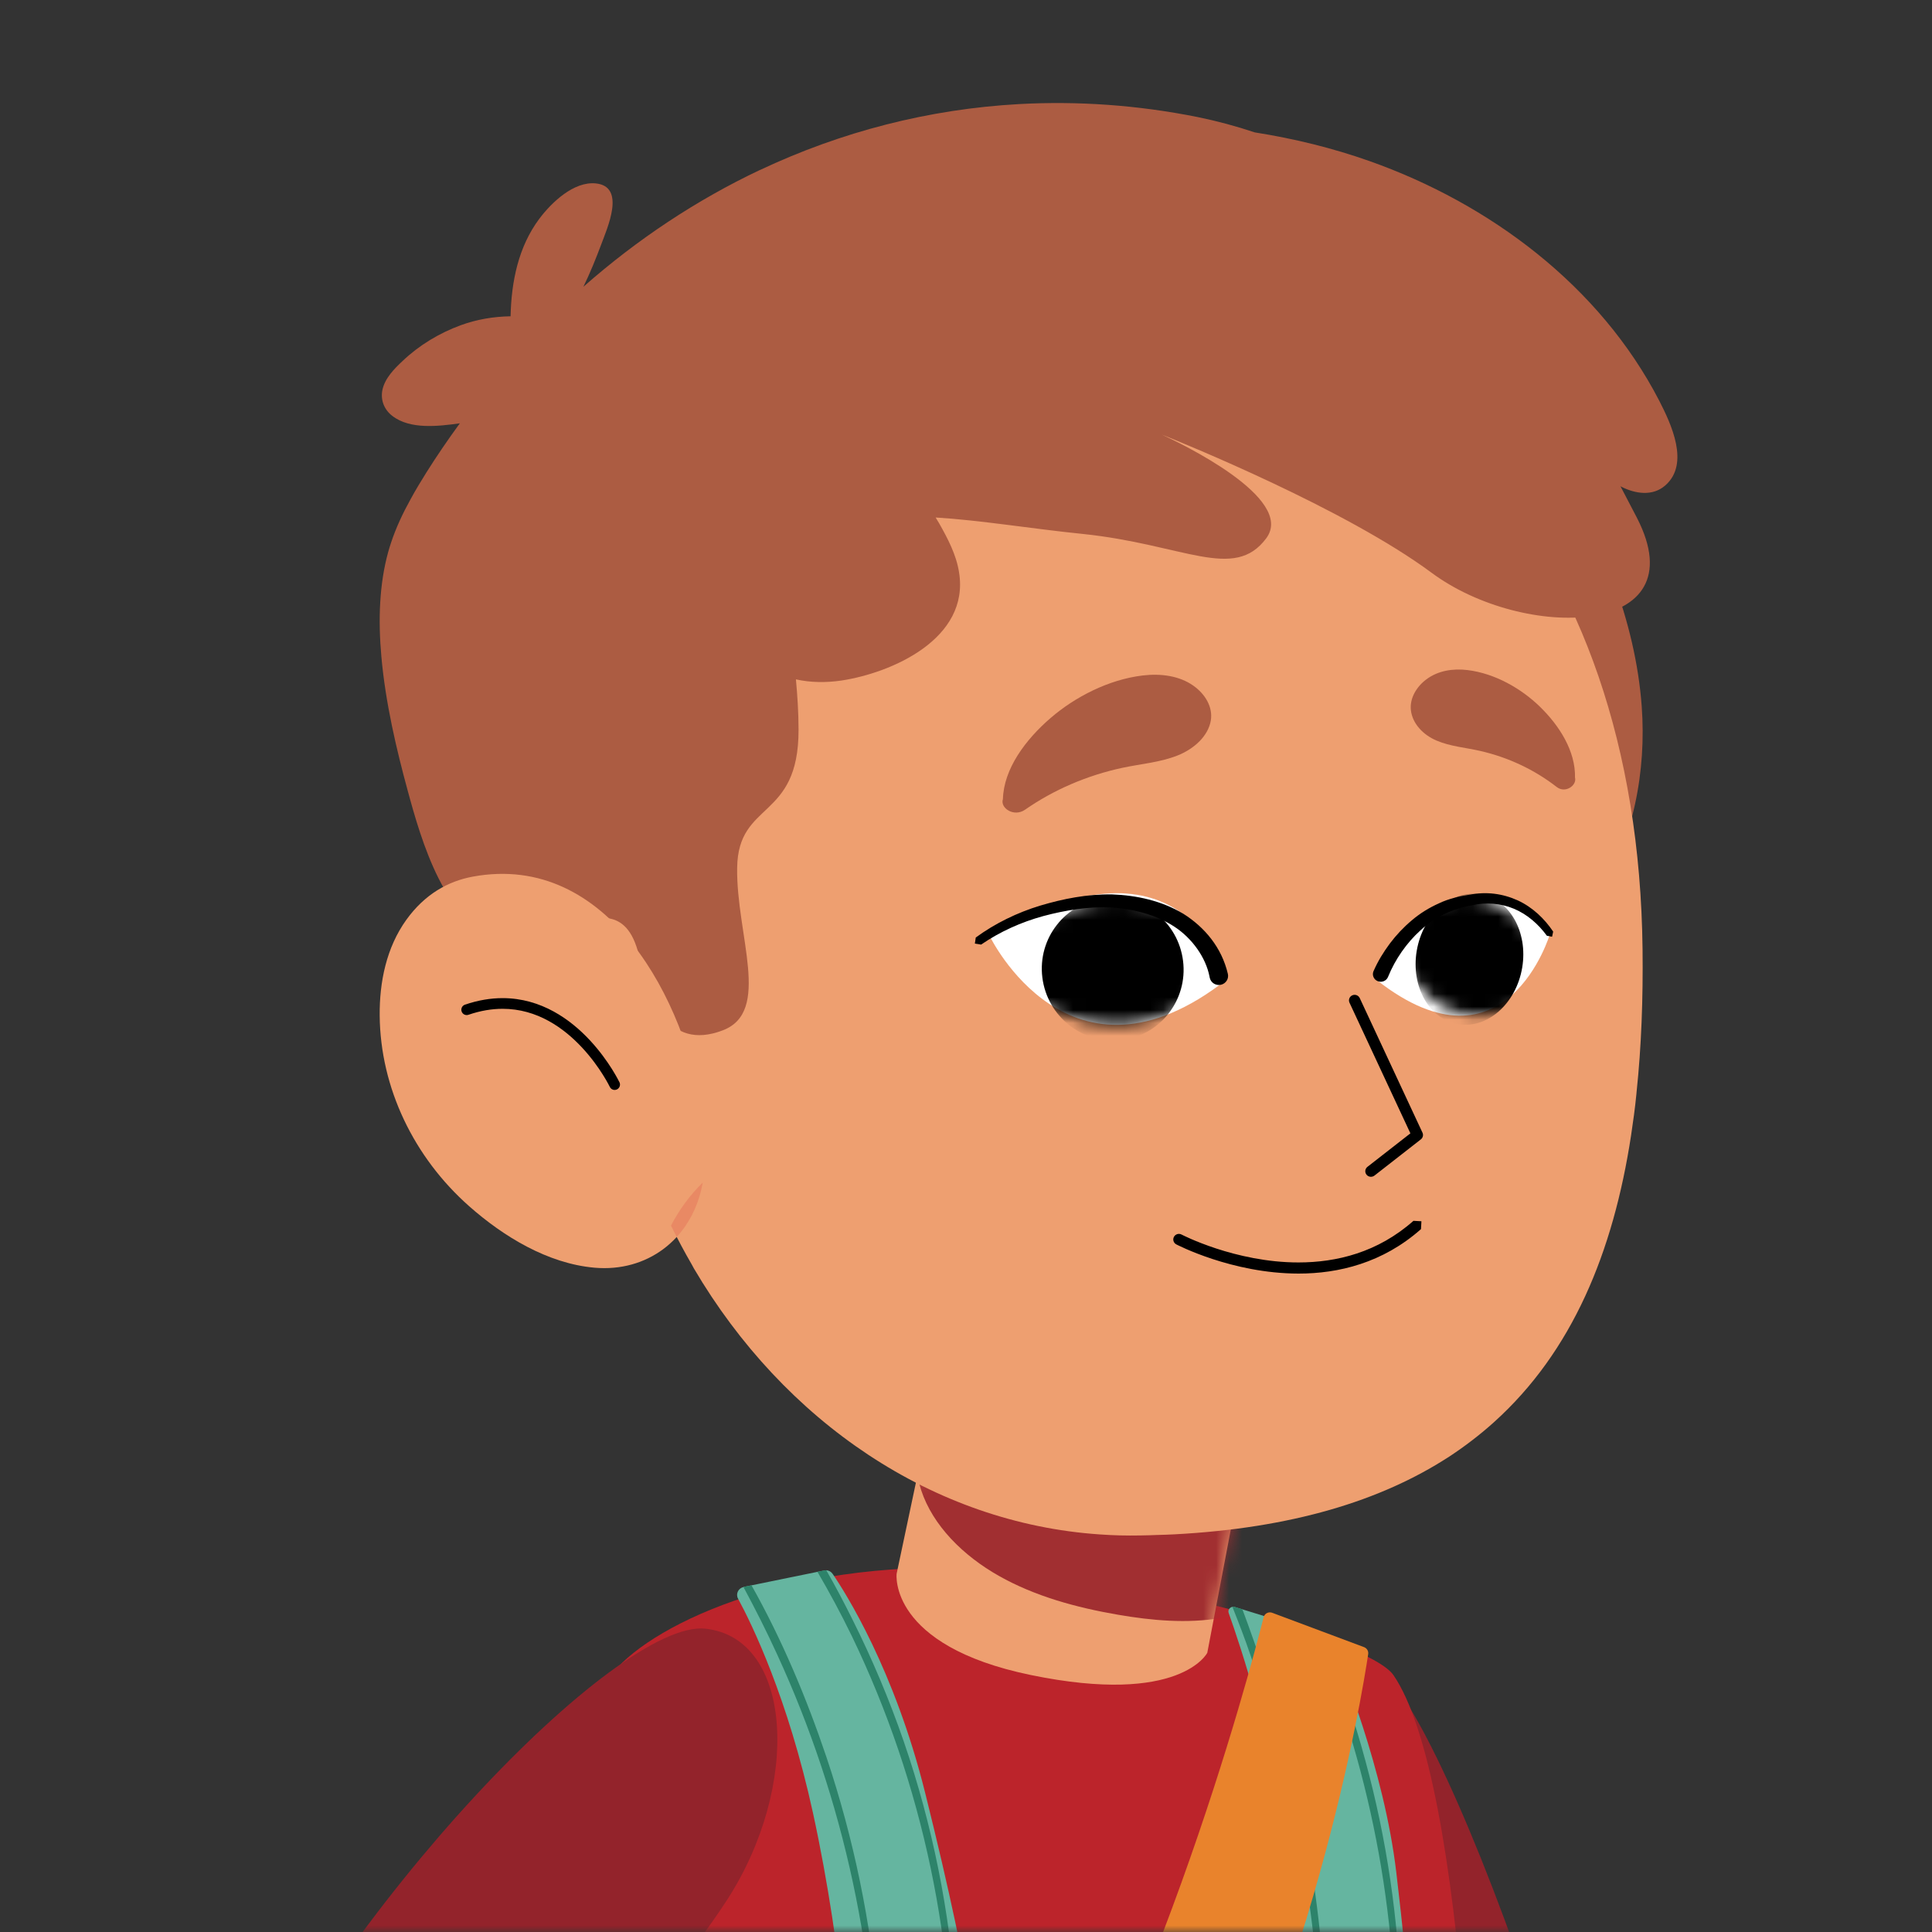
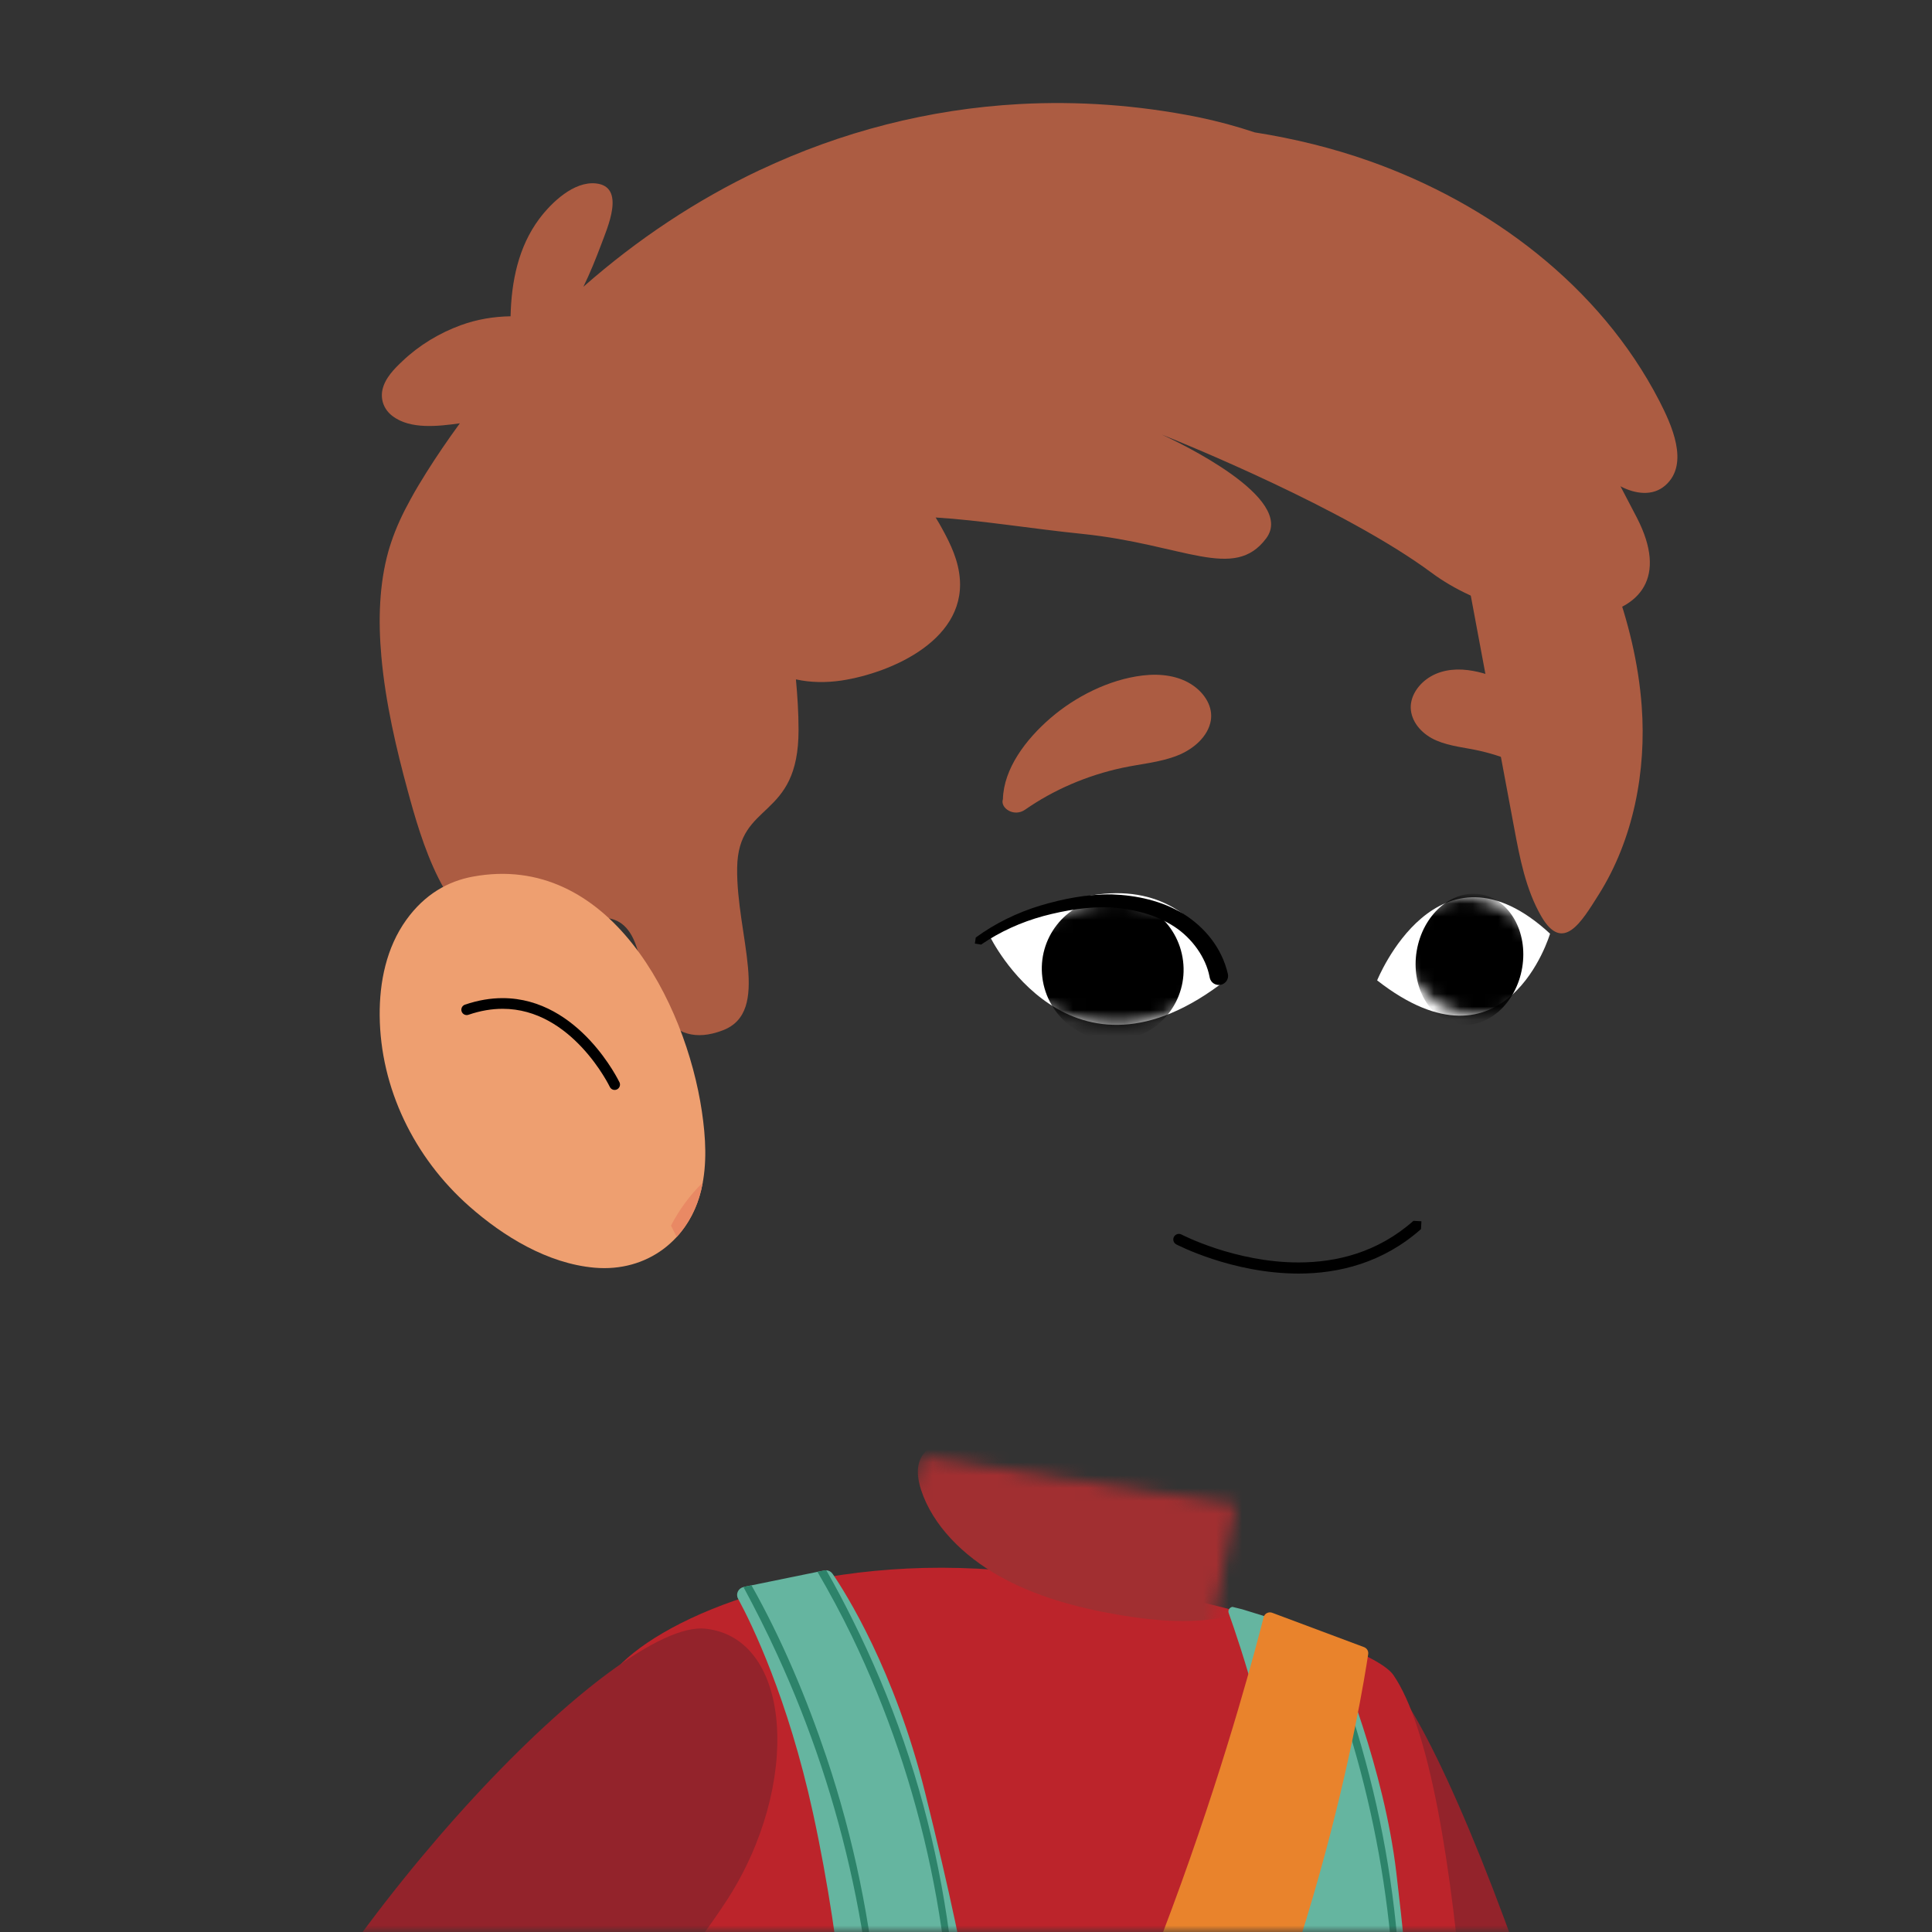
<svg xmlns="http://www.w3.org/2000/svg" xmlns:xlink="http://www.w3.org/1999/xlink" width="150px" height="150px" viewBox="0 0 150 150" version="1.1">
  <rect x="0" y="0" width="150" height="150" fill="#333333" stroke="none" />
  <title>avatar/youth</title>
  <defs>
    <rect id="path-1" x="0" y="0" width="150" height="150" />
    <path d="M0,3.759 L2.199,15.288 C2.199,15.288 4.272,19.41 15.9,17.012 C26.975,14.727 26.319,9.154 26.319,9.154 L24.382,0 L0,3.759" id="path-3" />
    <path d="M19,6.31 C19,6.31 15.864,-5.449 0,3.138 C0,3.138 6.421,15.357 19,6.31" id="path-5" />
    <path d="M0,6.455 C0,6.455 4.703,-5.216 13.425,2.829 C13.425,2.829 10.039,14.291 0,6.455" id="path-7" />
  </defs>
  <g id="avatar/youth" stroke="none" stroke-width="1" fill="none" fill-rule="evenodd">
    <mask id="mask-2" fill="white">
      <use xlink:href="#path-1" />
    </mask>
    <g id="Rectangle" />
    <g id="Group-3" mask="url(#mask-2)">
      <g transform="translate(75.5, 170) scale(-1, 1) translate(-75.5, -170)translate(4, 8)" id="Group-25">
        <path d="M19.538,46.831 C20.032,40.134 22.739,33.814 26.027,28.028 C26.626,26.974 27.265,25.909 28.193,25.155 C29.121,24.4 30.408,24.005 31.505,24.453 C32.648,24.919 33.321,26.164 33.644,27.394 C34.325,29.998 33.833,32.758 33.339,35.407 C32.04,42.361 30.742,49.315 29.442,56.269 C29.007,58.608 28.537,61.059 27.344,63.129 C25.65,66.065 24.197,63.544 22.89,61.477 C20.187,57.202 19.165,51.888 19.538,46.831" id="Fill-4" fill="#AC5C42" />
        <path d="M38.761,122.832 C33.008,129.863 17.378,171.332 13.048,216.316 C12.705,219.882 28.88,222.27 35.47,222.341 C35.47,222.341 38.444,203.053 42.618,180.009 C46.795,156.966 53.15,150.779 52.885,140.115 C52.621,129.452 45.544,114.542 38.761,122.832" id="Fill-6" fill="#93232B" />
        <path d="M68.568,195.851 C75.342,195.763 82.105,195.391 88.855,194.827 C92.07,194.558 95.275,194.196 98.48,193.836 C98.418,193.276 98.367,192.792 98.332,192.41 C97.396,182.135 101.412,126.723 100.215,123.229 C99.017,119.736 89.426,114.077 75.219,113.733 C61.012,113.39 40.739,119.251 38.816,122.051 C33.322,130.05 31.732,163.468 31.972,193.14 C44.01,195.443 56.34,196.012 68.568,195.851" id="Fill-7" fill="#BC242B" />
-         <path d="M51.068,108.795 L53.267,120.324 C53.267,120.324 55.339,124.446 66.968,122.048 C78.043,119.763 77.387,114.19 77.387,114.19 L75.45,105.036 L51.068,108.795" id="Fill-8" fill="#EE9F70" />
        <g id="Group-28" transform="translate(51.068, 105.036)">
          <mask id="mask-4" fill="white">
            <use xlink:href="#path-3" />
          </mask>
          <g id="Clip-10" />
          <path d="M1.166,12.585 C3.762,13.031 6.491,12.785 9.134,12.331 C12.363,11.776 15.583,10.896 18.374,9.318 C21.166,7.742 23.505,5.407 24.412,2.662 C24.721,1.73 24.842,0.677 24.264,-0.116 C23.736,-0.84 22.737,-1.19 21.762,-1.389 C19.938,-1.761 18.016,-1.742 16.12,-1.609 C10.38,-1.203 4.749,0.239 -0.756,1.879 C-2.097,2.278 -3.541,2.76 -4.313,3.799 C-5.284,5.101 -5.707,7.942 -4.931,9.347 C-3.93,11.159 -0.982,12.216 1.166,12.585" id="Fill-9" fill="#A12F31" mask="url(#mask-4)" />
        </g>
-         <path d="M51.602,117.244 C50.755,119.618 48.019,127.683 46.907,136.768 C45.918,144.914 46.071,150.8 46.336,154.131 C46.346,154.324 46.224,154.477 46.04,154.508 C45.682,154.569 45.071,154.66 44.336,154.782 L44.059,154.823 C42.428,155.068 40.284,155.363 38.805,155.556 C38.683,155.577 38.57,155.586 38.458,155.607 C38.06,155.659 37.723,155.699 37.477,155.719 C37.263,155.74 37.07,155.567 37.08,155.352 C37.182,151.677 37.57,146.003 38.591,137.379 C39.54,129.343 42.907,121.175 43.673,119.384 C43.775,119.159 43.958,118.986 44.203,118.904 L44.377,118.854 L45.101,118.629 L50.54,116.949 L51.132,116.766 L51.316,116.756 C51.53,116.797 51.693,117.011 51.602,117.244" id="Fill-18" fill="#65B5A0" />
-         <path d="M44.059,154.823 C43.958,151.686 43.999,148.561 44.224,145.433 C44.632,139.526 45.59,133.662 47.061,127.917 C47.804,124.985 48.693,122.083 49.713,119.23 C49.978,118.466 50.255,117.714 50.54,116.949 L51.132,116.766 L51.316,116.756 C50.825,117.989 50.346,119.23 49.918,120.493 C46.122,131.512 44.314,143.142 44.336,154.782 L44.059,154.823" id="Fill-19" fill="#2D836A" />
+         <path d="M51.602,117.244 C50.755,119.618 48.019,127.683 46.907,136.768 C45.918,144.914 46.071,150.8 46.336,154.131 C46.346,154.324 46.224,154.477 46.04,154.508 C45.682,154.569 45.071,154.66 44.336,154.782 L44.059,154.823 C42.428,155.068 40.284,155.363 38.805,155.556 C38.683,155.577 38.57,155.586 38.458,155.607 C38.06,155.659 37.723,155.699 37.477,155.719 C37.263,155.74 37.07,155.567 37.08,155.352 C37.182,151.677 37.57,146.003 38.591,137.379 C39.54,129.343 42.907,121.175 43.673,119.384 C43.775,119.159 43.958,118.986 44.203,118.904 L44.377,118.854 L45.101,118.629 L50.54,116.949 L51.316,116.756 C51.53,116.797 51.693,117.011 51.602,117.244" id="Fill-18" fill="#65B5A0" />
        <path d="M38.458,155.607 C38.234,152.858 38.151,150.098 38.234,147.337 C38.417,141.045 39.336,134.771 40.989,128.711 C41.814,125.636 42.835,122.621 44.03,119.679 C44.142,119.404 44.254,119.129 44.377,118.854 L45.101,118.629 C44.743,119.475 44.396,120.321 44.071,121.175 C39.876,132.053 38.08,143.885 38.805,155.556 C38.683,155.577 38.57,155.586 38.458,155.607" id="Fill-20" fill="#2D836A" />
        <path d="M89.695,116.124 C88.634,118.079 85.828,123.833 83.879,132.764 C81.48,143.773 80.858,154.304 80.96,156.228 C80.981,156.534 80.766,156.81 80.47,156.87 L78.919,156.687 L78.551,156.636 L73.113,155.973 L72.705,155.922 L71.419,155.77 C71.011,155.861 70.623,155.546 70.642,155.128 C70.724,153.051 71.327,146.594 75.174,131.186 C77.552,121.634 81.368,115.636 82.358,114.19 C82.47,114.026 82.654,113.924 82.848,113.915 L83.01,113.935 L83.532,114.037 L88.654,115.085 L89.255,115.207 L89.277,115.218 C89.684,115.31 89.898,115.758 89.695,116.124" id="Fill-21" fill="#65B5A0" />
        <path d="M78.919,156.687 L78.551,156.636 C78.48,153.744 78.551,150.841 78.797,147.969 C79.368,141.32 80.714,134.74 82.837,128.416 C84.379,123.843 86.277,119.312 88.654,115.085 L89.255,115.207 L89.277,115.218 C88.358,116.928 87.48,118.661 86.675,120.423 C81.47,131.726 78.766,144.242 78.919,156.687" id="Fill-22" fill="#2D836A" />
        <path d="M73.113,155.973 L72.705,155.922 C72.562,153.031 72.591,150.128 72.786,147.246 C73.256,140.443 74.603,133.682 76.827,127.224 C77.94,123.987 79.276,120.819 80.807,117.754 C81.45,116.461 82.122,115.177 82.848,113.915 L83.01,113.935 L83.532,114.037 C82.582,115.666 81.685,117.327 80.858,119.037 C75.337,130.493 72.654,143.275 73.113,155.973" id="Fill-23" fill="#2D836A" />
        <path d="M41.08,119.889 L48.199,117.226 C48.487,117.103 48.817,117.259 48.893,117.563 C49.92,121.611 57.482,150.585 71.167,171.371 C86.45,194.589 100.107,211.718 100.107,211.718 L90.571,214.882 C90.571,214.882 69.66,190.75 56.881,168.033 C45.03,146.965 41.258,123.643 40.774,120.426 C40.74,120.195 40.866,119.981 41.08,119.889" id="Fill-31" fill="#E9832C" />
        <path d="M97.463,197.485 C98.516,198.002 99.57,198.513 100.615,199.044 C103.901,200.712 107.161,202.436 110.367,204.263 C112.953,205.739 115.511,207.263 118.053,208.815 C130.546,193.282 137.03,176.484 129.624,159.94 C120.766,140.156 99.059,117.728 92.241,118.45 C85.424,119.171 84.799,130.649 90.571,139.541 C96.981,149.418 109.954,161.052 111.049,169.707 C112.564,181.67 103.392,189.755 97.463,197.485" id="Fill-33" fill="#93232B" />
-         <path d="M19.472,65.709 C19.429,69.541 19.562,73.246 19.934,76.759 L19.95,76.94 C20.055,78.03 20.206,79.1 20.364,80.155 C21.752,89.241 24.937,96.94 30.985,102.396 L31.092,102.493 C32.157,103.442 33.309,104.323 34.554,105.139 L34.562,105.141 C39.794,108.523 46.717,110.647 55.826,111.126 C56.239,111.148 56.652,111.163 57.068,111.172 C57.532,111.192 57.998,111.205 58.472,111.212 C59.531,111.232 60.558,111.209 61.601,111.133 C74.53,110.262 86.109,102.406 93.128,90.477 C93.183,90.367 93.244,90.268 93.298,90.165 C93.865,89.188 94.399,88.184 94.905,87.155 C97.481,81.899 99.239,75.931 99.938,69.458 C102.832,42.7 86.242,17.941 62.305,16.416 C37.971,14.872 19.828,34.232 19.472,65.709" id="Fill-35" fill="#EE9F70" />
        <path d="M116.85,34.817 C116.788,34.592 116.717,34.378 116.645,34.154 C116.257,32.973 115.727,31.852 115.125,30.764 C114.737,30.05 114.319,29.357 113.89,28.675 C113.064,27.361 112.196,26.099 111.298,24.866 L111.369,24.877 C112.962,25.09 115.146,25.365 116.533,24.296 C117.166,23.817 117.472,23.065 117.309,22.269 C117.114,21.364 116.389,20.63 115.747,20.03 C114.452,18.798 112.89,17.86 111.227,17.25 C109.971,16.791 108.666,16.577 107.359,16.556 C107.298,13.837 106.747,11.149 105.124,8.98 C104.176,7.717 102.451,6.068 100.746,6.24 C98.369,6.474 99.869,9.743 100.328,10.996 C100.737,12.086 101.186,13.197 101.706,14.265 C97.511,10.569 92.91,7.523 88.012,5.202 L88.001,5.202 C81.694,2.229 74.909,0.467 67.847,0.079 C63.326,-0.165 58.693,0.151 54.02,1.087 C52.478,1.403 51.01,1.801 49.581,2.279 C46.54,2.758 43.54,3.49 40.632,4.52 C31.366,7.809 22.803,14.154 18.17,23.126 C17.253,24.917 15.793,28.004 17.701,29.683 C18.692,30.559 20.049,30.335 21.131,29.786 L21.191,29.745 C20.733,30.61 20.304,31.435 19.915,32.19 C15.1,41.527 28.682,41.792 35.855,36.466 C42.58,31.487 55.234,26.363 56.796,25.742 C55.49,26.343 46.356,30.671 48.693,33.798 C51.193,37.149 55.07,34.267 62.969,33.451 C66.878,33.055 70.846,32.392 74.358,32.178 C74.266,32.332 74.174,32.485 74.081,32.637 C73.419,33.808 72.756,35.06 72.541,36.426 C71.694,41.598 77.775,44.246 81.674,44.837 C82.858,45.01 84.062,45.001 85.205,44.746 C85.092,45.978 85.001,47.281 85.001,48.666 C84.991,55.735 89.695,54.135 89.767,59.369 C89.848,64.594 87.073,70.551 90.889,71.997 C95.206,73.647 96.604,69.472 97.39,66.182 C98.347,62.167 100.915,63.15 103.634,64.132 C105.148,64.679 106.709,65.227 108.064,64.909 C112.411,63.902 114.308,57.21 115.35,53.371 C116.207,50.224 117.073,46.578 117.391,42.973 C117.646,40.143 117.554,37.342 116.85,34.817" id="Fill-36" fill="#AC5C42" />
        <path d="M110.295,60.062 C112.246,60.422 114.038,61.451 115.449,63.409 C117.006,65.569 117.543,68.255 117.521,70.848 C117.472,76.473 114.858,81.866 110.569,85.655 C107.916,87.998 104.485,90.1 100.851,90.423 C96.765,90.785 93.466,88.254 92.55,84.352 C92.086,82.375 92.209,80.311 92.504,78.307 C93.757,69.802 99.729,58.113 110.295,60.062" id="Fill-38" fill="#EE9F70" />
        <path d="M99.413,70.788 C100.366,70.462 101.249,70.323 102.07,70.323 C104.748,70.322 106.82,71.809 108.244,73.341 C108.953,74.103 109.495,74.87 109.855,75.445 C110.036,75.73 110.171,75.97 110.261,76.135 L110.392,76.386 C110.49,76.593 110.738,76.681 110.945,76.582 C111.151,76.483 111.241,76.236 111.142,76.029 C111.128,76.006 110.362,74.4 108.854,72.776 C107.35,71.157 105.074,69.496 102.07,69.494 C101.155,69.494 100.177,69.65 99.144,70.002 C98.927,70.078 98.812,70.314 98.887,70.529 C98.961,70.746 99.197,70.862 99.413,70.788" id="Fill-131" fill="#000000" transform="translate(105.023, 73.058) scale(-1, 1) translate(-105.023, -73.058)" />
        <path d="M55.592,50.662 C56.951,51.197 58.424,51.306 59.851,51.611 C62.604,52.201 65.198,53.321 67.413,54.864 C68.278,55.467 69.37,54.733 69.134,54.043 C69.069,51.692 67.385,49.428 65.425,47.739 C63.544,46.119 60.939,44.761 58.284,44.444 C56.861,44.275 55.437,44.47 54.354,45.232 C53.437,45.876 52.818,46.891 52.993,47.941 C53.196,49.147 54.288,50.149 55.592,50.662" id="Fill-40" fill="#AC5C42" />
-         <path d="M36.559,69.85 L41.287,79.993 L37.95,82.595 C37.761,82.744 37.729,83.015 37.88,83.202 C38.028,83.388 38.304,83.42 38.495,83.273 L42.101,80.459 C42.257,80.336 42.31,80.122 42.225,79.94 L37.353,69.489 C37.253,69.273 36.993,69.178 36.774,69.277 C36.553,69.376 36.457,69.634 36.559,69.85" id="Fill-115" fill="#000000" transform="translate(39.392, 76.302) scale(-1, 1) translate(-39.392, -76.302)" />
        <path d="M70.16,68.033 C70.16,68.033 67.119,55.572 51.74,64.674 C51.74,64.674 57.964,77.623 70.16,68.033" id="Fill-118" fill="#FFFFFF" transform="translate(60.95, 66.459) scale(-1, 1) translate(-60.95, -66.459)" />
        <g id="Group-27" transform="translate(52.033, 61.924)">
          <mask id="mask-6" fill="white">
            <use xlink:href="#path-5" transform="translate(9.5, 4.823) scale(-1, 1) translate(-9.5, -4.823)" />
          </mask>
          <g id="Clip-120" transform="translate(9.5, 4.823) scale(-1, 1) translate(-9.5, -4.823)" />
          <path d="M14.039,4.681 C14.416,7.715 12.275,10.464 9.259,10.819 C6.243,11.175 3.49,9.003 3.115,5.968 C2.738,2.932 4.882,0.185 7.898,-0.17 C10.914,-0.526 13.664,1.646 14.039,4.681" id="Fill-119" fill="#000000" mask="url(#mask-6)" transform="translate(8.577, 5.324) scale(-1, 1) translate(-8.577, -5.324)" />
        </g>
        <path d="M51.72,64.789 C53.225,63.688 54.933,62.856 56.724,62.311 C58.526,61.777 60.353,61.414 62.296,61.441 C64.186,61.509 66.132,61.922 67.826,62.939 C69.499,63.991 70.817,65.572 71.293,67.613 C71.382,67.993 71.139,68.37 70.752,68.457 C70.364,68.542 69.979,68.307 69.89,67.927 L69.884,67.904 L69.869,67.825 C69.584,66.348 68.528,64.856 67.147,63.951 C65.739,63.03 64.001,62.576 62.243,62.453 C60.519,62.366 58.686,62.665 56.973,63.121 C55.247,63.592 53.602,64.333 52.136,65.337 L51.65,65.261 L51.72,64.789" id="Fill-122" fill="#000000" transform="translate(61.481, 64.957) scale(-1, 1) translate(-61.481, -64.957)" />
        <path d="M26.655,68.117 C26.655,68.117 31.358,56.448 40.08,64.491 C40.08,64.491 36.693,75.953 26.655,68.117" id="Fill-123" fill="#FFFFFF" transform="translate(33.367, 66.26) scale(-1, 1) translate(-33.367, -66.26)" />
        <g id="Group-26" transform="translate(26.655, 61.662)">
          <mask id="mask-8" fill="white">
            <use xlink:href="#path-7" transform="translate(6.713, 4.598) scale(-1, 1) translate(-6.713, -4.598)" />
          </mask>
          <g id="Clip-125" transform="translate(6.713, 4.598) scale(-1, 1) translate(-6.713, -4.598)" />
          <path d="M2.163,4.161 C1.695,6.947 3.148,9.498 5.408,9.858 C7.669,10.222 9.883,8.255 10.351,5.469 C10.819,2.685 9.364,0.133 7.104,-0.23 C4.843,-0.59 2.631,1.374 2.163,4.161" id="Fill-124" fill="#000000" mask="url(#mask-8)" transform="translate(6.257, 4.814) scale(-1, 1) translate(-6.257, -4.814)" />
        </g>
-         <path d="M39.92,64.653 C39.256,63.742 38.383,62.981 37.358,62.554 C36.349,62.125 35.144,62.036 34.135,62.283 L34.077,62.295 C32.596,62.548 31.208,63.212 30.115,64.222 C29.021,65.206 28.134,66.503 27.601,67.813 L27.585,67.85 C27.461,68.155 27.109,68.303 26.795,68.182 C26.483,68.06 26.331,67.716 26.454,67.412 L26.461,67.398 C26.813,66.597 27.232,65.925 27.725,65.258 C28.219,64.601 28.788,63.995 29.424,63.461 C30.054,62.92 30.775,62.477 31.539,62.135 C32.298,61.768 33.131,61.594 33.953,61.457 L33.896,61.471 C35.211,61.202 36.497,61.38 37.658,61.906 C38.808,62.437 39.736,63.327 40.408,64.331 L40.323,64.728 L39.92,64.653" id="Fill-127" fill="#000000" transform="translate(33.41, 64.786) scale(-1, 1) translate(-33.41, -64.786)" />
        <path d="M36.875,88.614 C36.907,88.627 41.186,90.876 46.366,90.88 C49.465,90.882 52.908,90.057 55.873,87.428 L55.907,86.819 L55.288,86.785 C52.508,89.246 49.316,90.014 46.366,90.016 C43.906,90.018 41.626,89.474 39.966,88.931 C39.136,88.657 38.463,88.386 37.996,88.183 C37.532,87.979 37.285,87.85 37.285,87.85 C37.07,87.737 36.806,87.818 36.692,88.029 C36.579,88.239 36.66,88.501 36.875,88.614" id="Fill-128" fill="#000000" transform="translate(46.274, 88.833) scale(-1, 1) translate(-46.274, -88.833)" />
        <path d="M37.46,47.124 C37.557,46.204 37.016,45.31 36.251,44.74 C35.346,44.066 34.192,43.886 33.053,44.025 C30.927,44.286 28.886,45.46 27.44,46.869 C25.932,48.337 24.67,50.311 24.717,52.372 C24.555,52.975 25.466,53.626 26.138,53.102 C27.856,51.764 29.898,50.798 32.091,50.299 C33.227,50.039 34.409,49.952 35.481,49.492 C36.51,49.051 37.348,48.179 37.46,47.124" id="Fill-42" fill="#AC5C42" />
        <path d="M94.46,88.038 L94.46,88.038 C93.552,87.048 92.888,85.793 92.55,84.352 C92.508,84.173 92.471,83.994 92.438,83.814 C93.432,84.783 94.263,85.919 94.905,87.155 C94.759,87.451 94.61,87.746 94.46,88.038" id="Fill-44" fill="#E98964" />
      </g>
    </g>
  </g>
</svg>